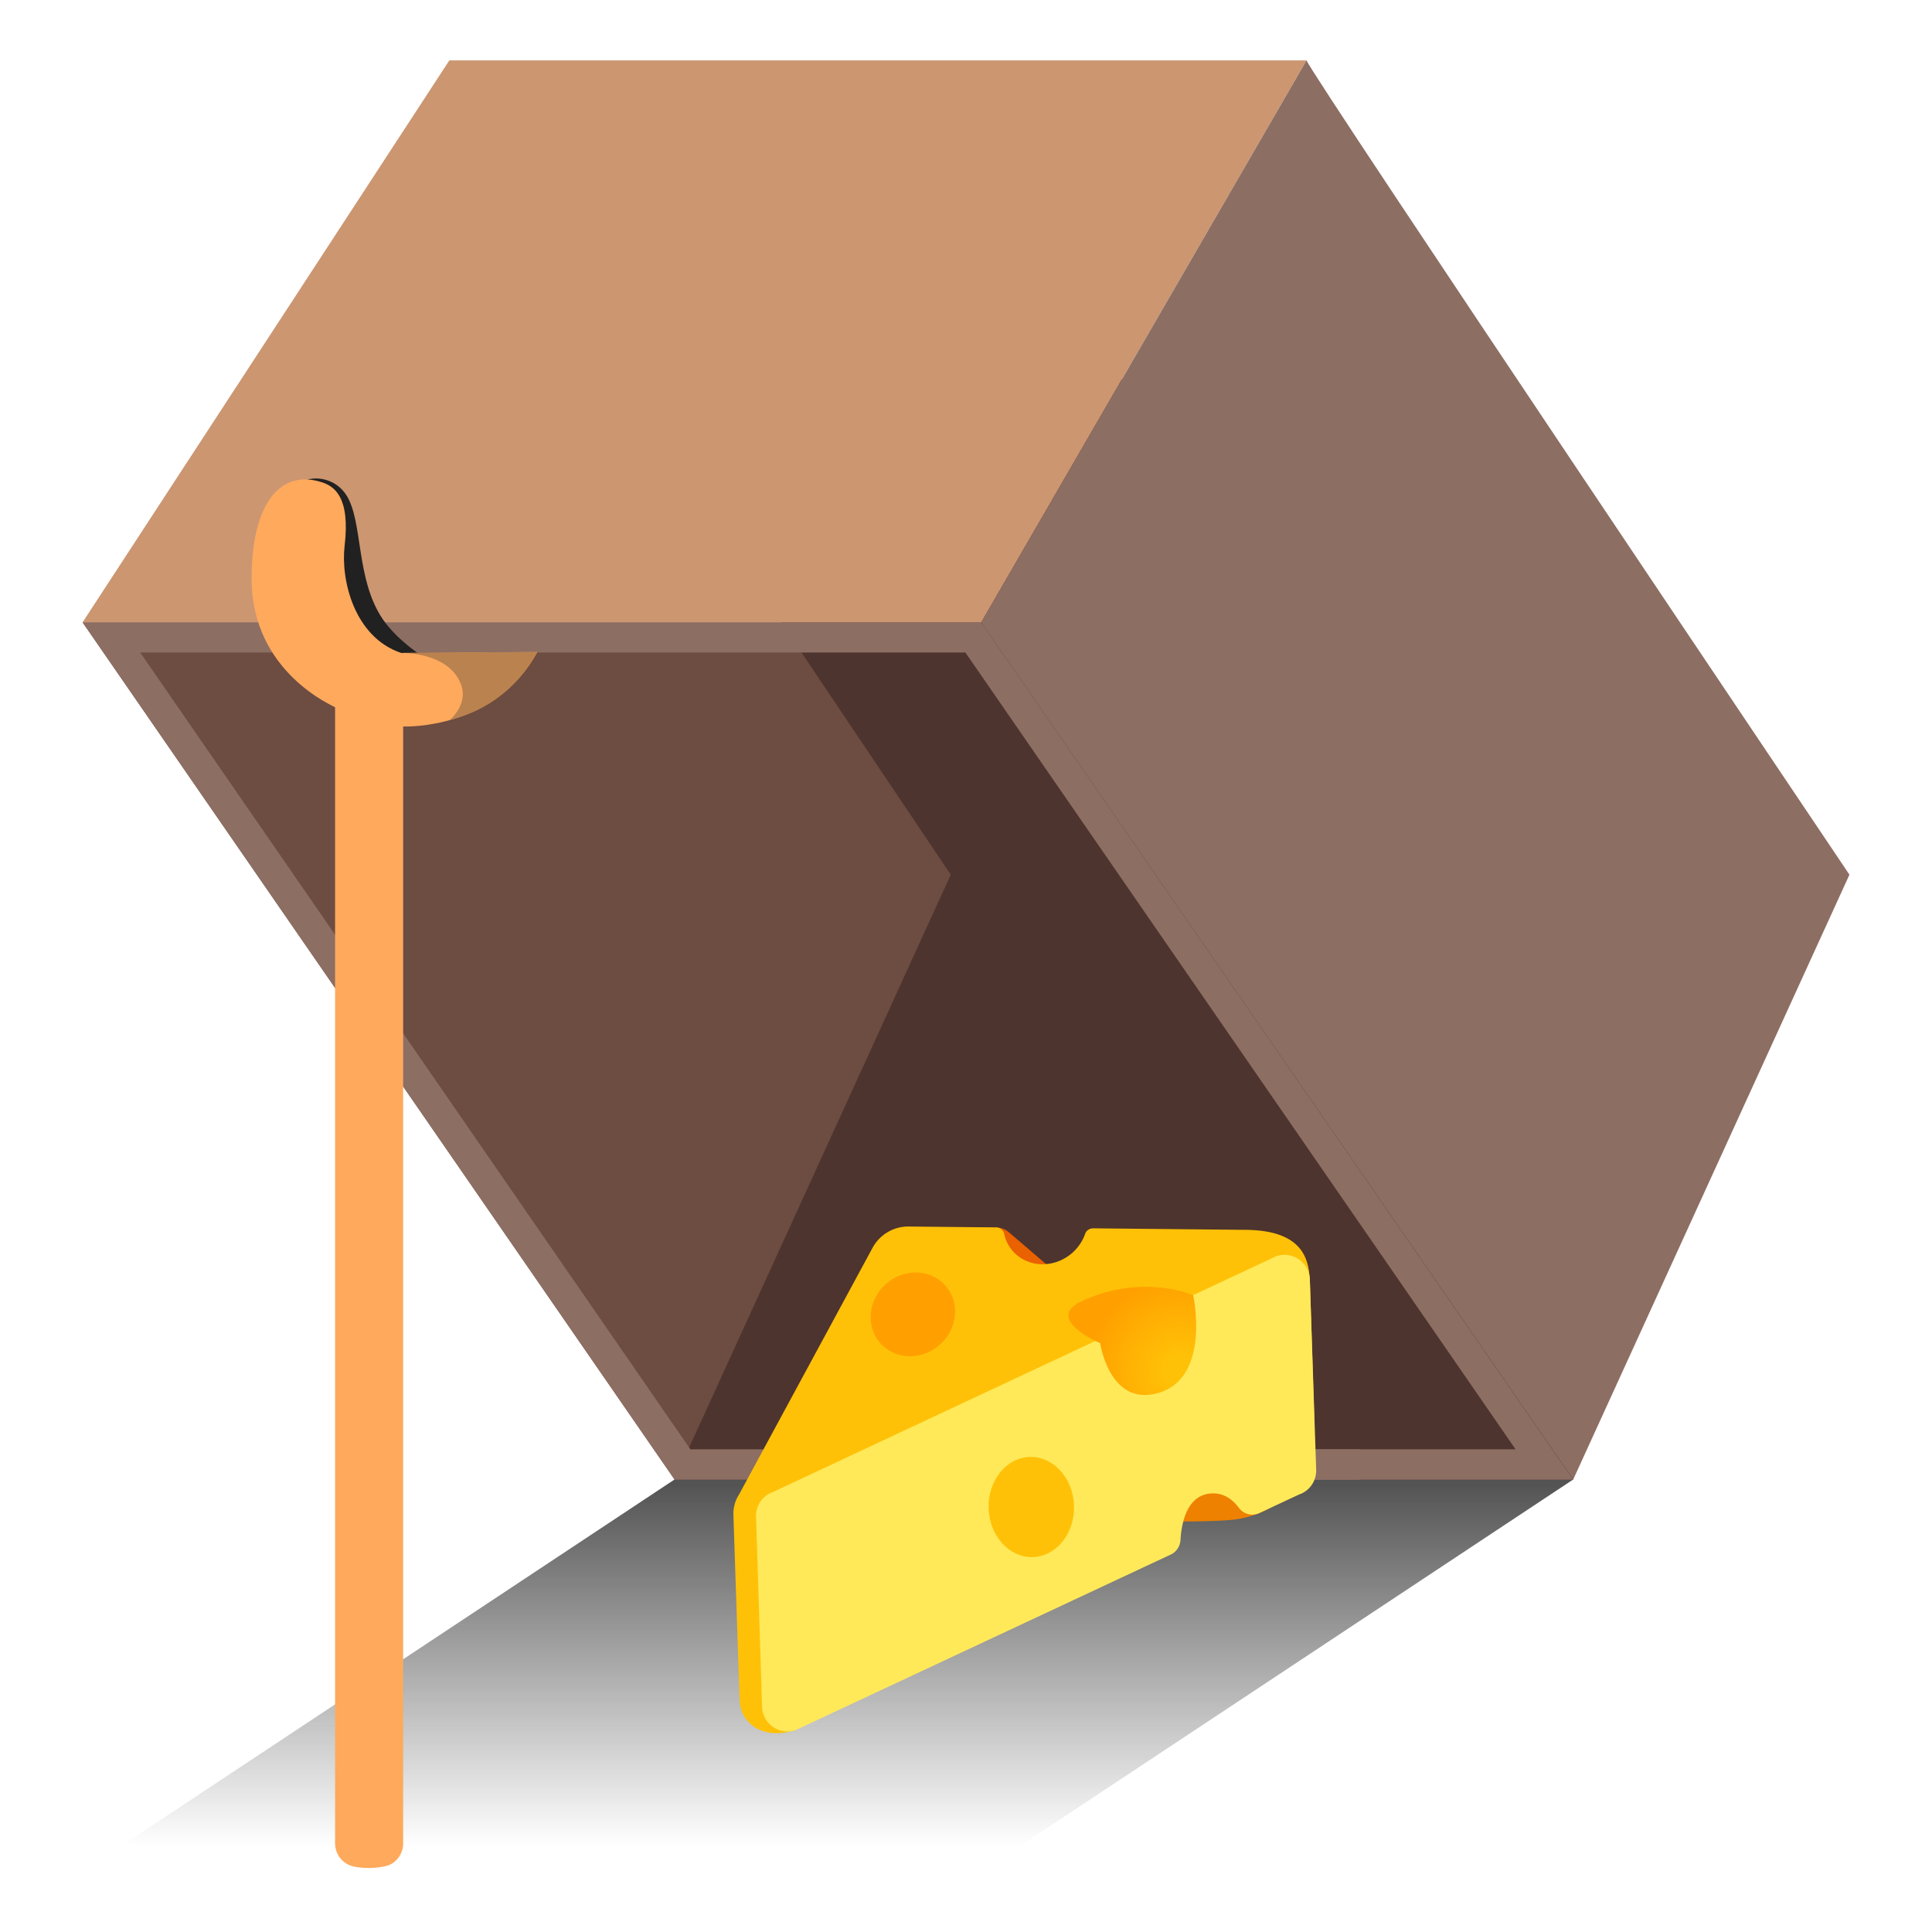
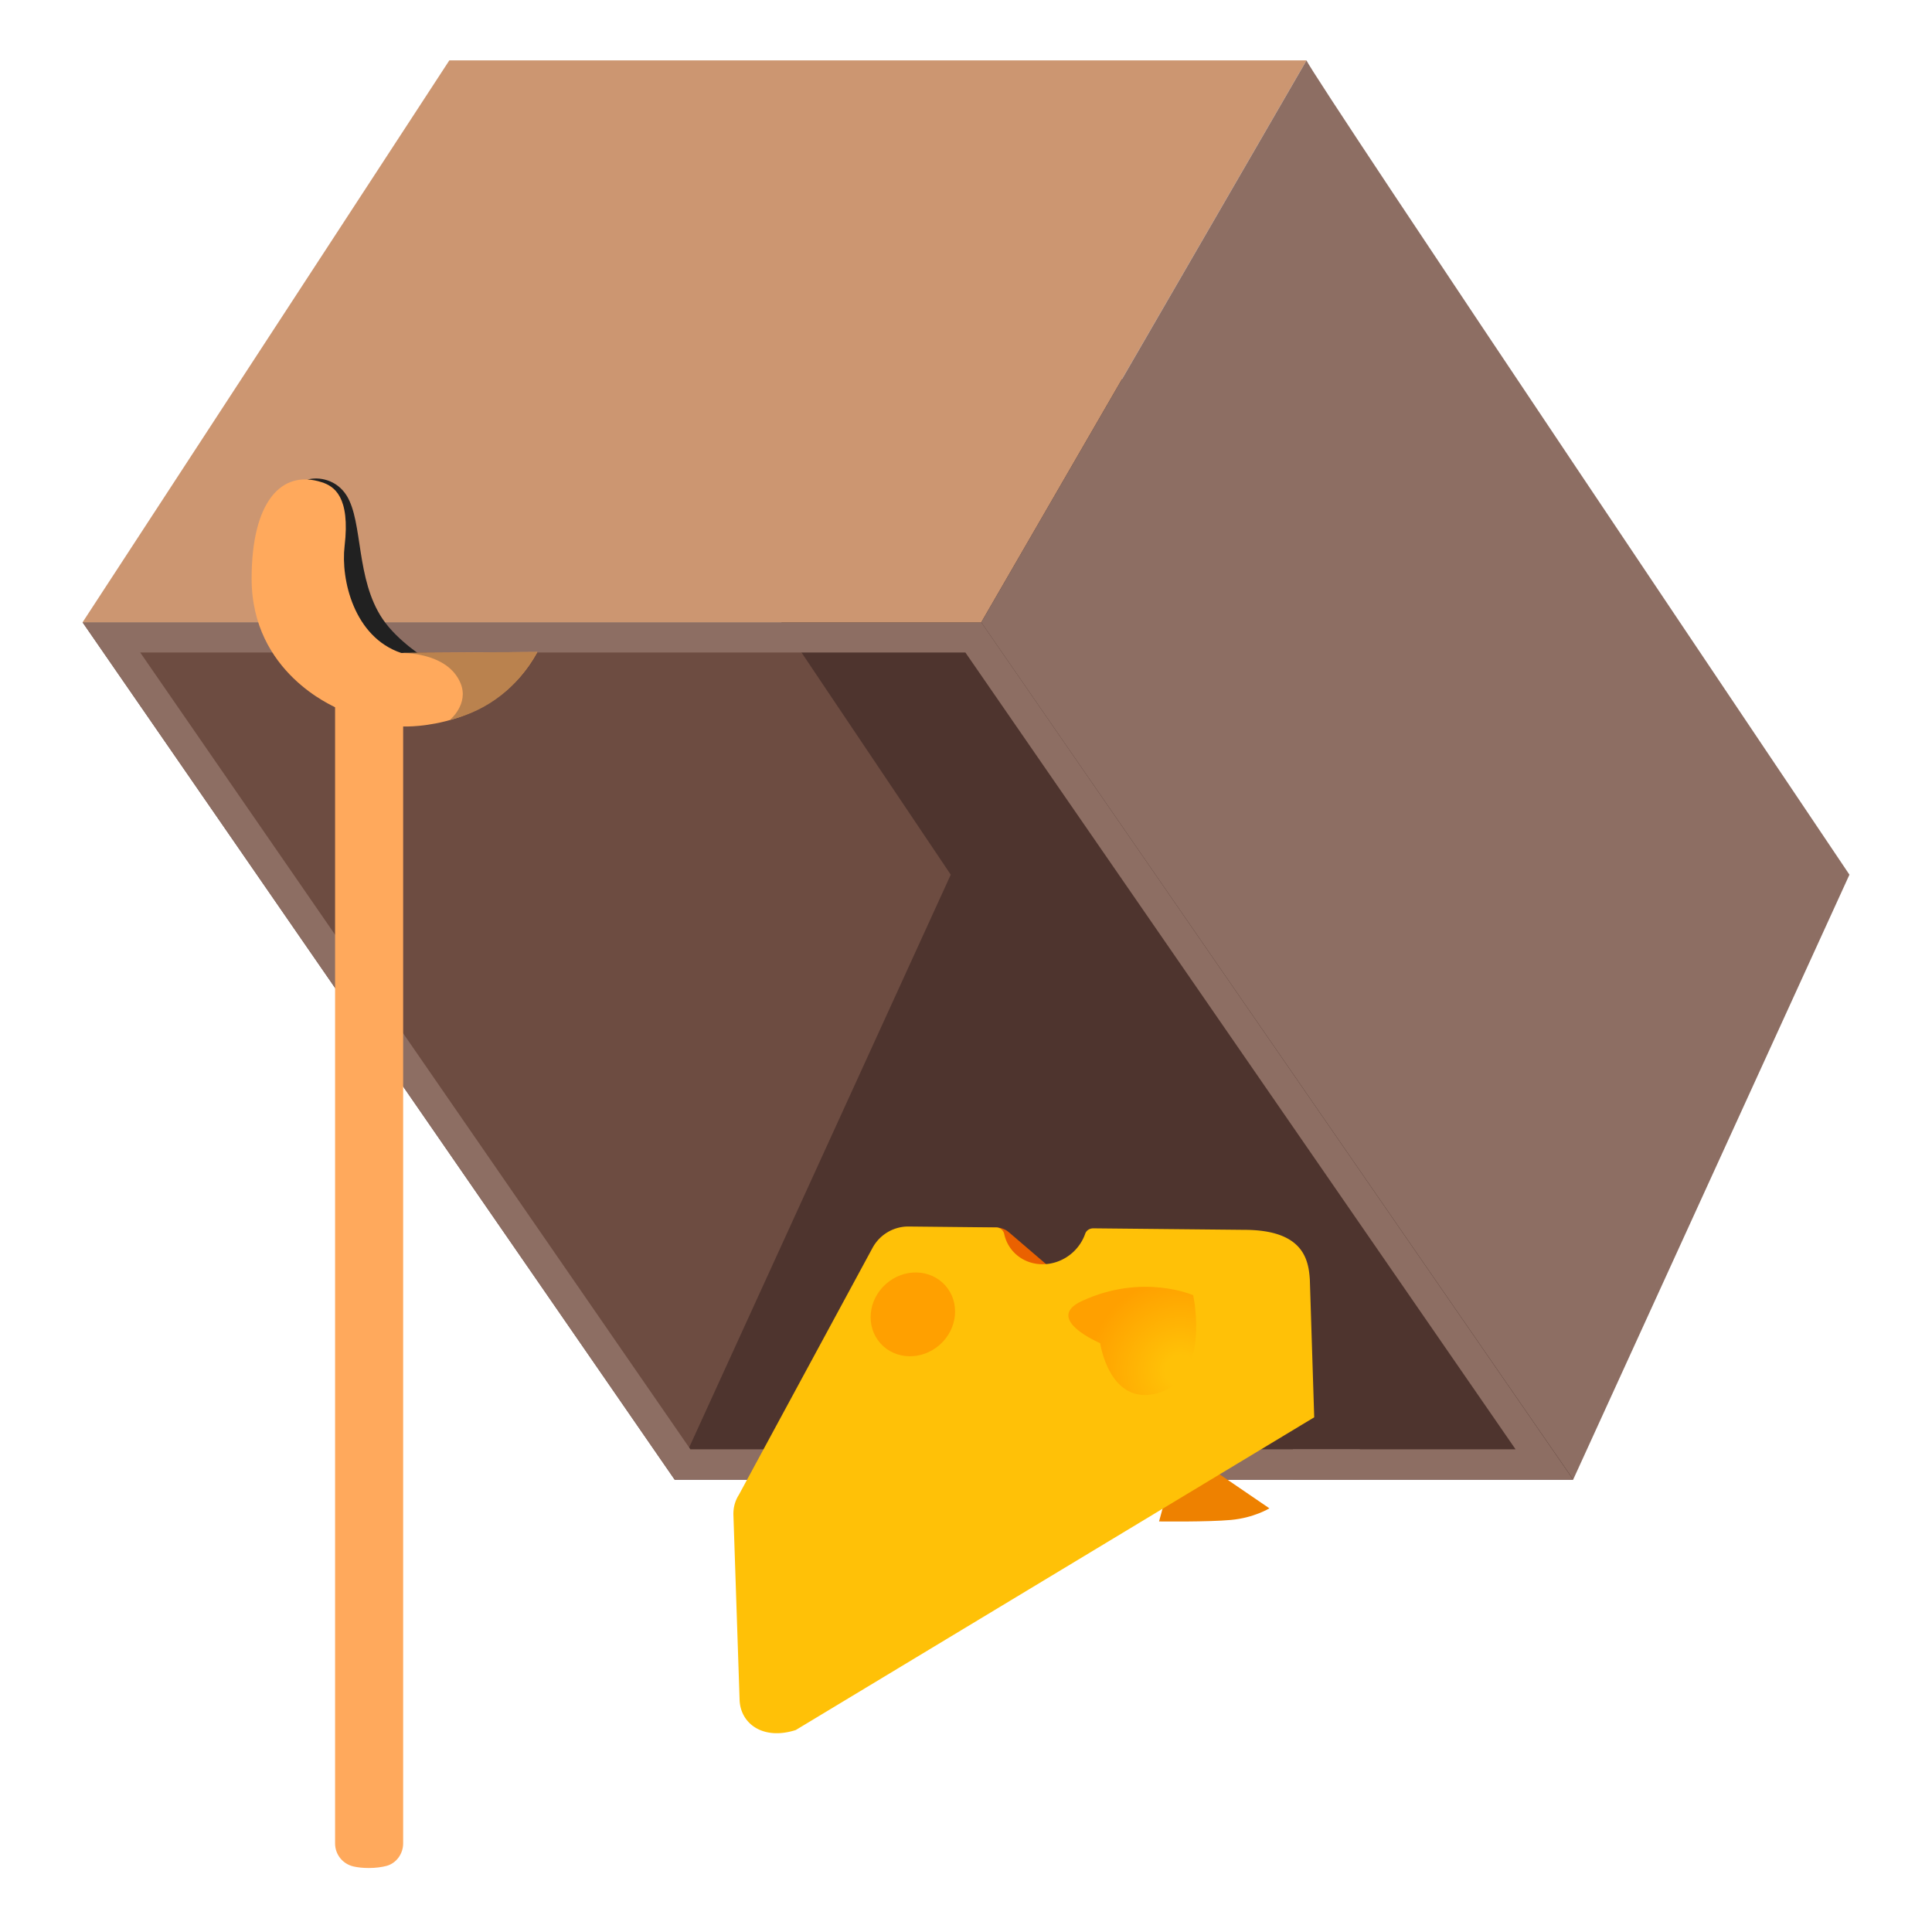
<svg xmlns="http://www.w3.org/2000/svg" style="enable-background:new 0 0 128 128" viewBox="0 0 128 128" xml:space="preserve">
  <linearGradient id="a" x1="54.85" x2="54.85" y1="122.282" y2="91.277" gradientUnits="userSpaceOnUse">
    <stop offset="0" style="stop-color:#212121;stop-opacity:0" />
    <stop offset="1" style="stop-color:#212121" />
  </linearGradient>
-   <path d="M104.23 98.02H44.69L5.47 124h59.54z" style="fill:url(#a)" />
  <path d="M104.23 98.02H44.69L5.47 41.23h59.54z" style="fill:#6d4c41" />
  <path d="M38.05 20.75c10.57 15.84 24.94 37.2 24.94 37.2l-18.3 40.07h59.53l-1.92-65c.01 0-70.33-21.38-64.25-12.27z" style="fill:#4e342e" />
  <path d="m63.96 43.23 36.45 52.79H45.74L9.29 43.23h54.67m1.05-2H5.47l39.22 56.79h59.53L65.01 41.23z" style="fill:#8d6e63" />
  <path d="M85.66 96.02h4.43v2.02h-4.43z" style="fill:#8d6e63" />
  <path d="M5.47 41.23 29.77 4h56.79L65.01 41.23z" style="fill:#cc9671" />
-   <path d="M86.56 4c.32.95 35.97 53.95 35.97 53.95l-18.3 40.07-39.22-56.79L86.56 4z" style="fill:#8d6e63" />
+   <path d="M86.56 4c.32.95 35.97 53.95 35.97 53.95l-18.3 40.07-39.22-56.79z" style="fill:#8d6e63" />
  <path d="M76.79 100.8c.14 0 3.22.04 4.76-.1 1.54-.14 2.55-.77 2.55-.77l-5.96-4.07-1.35 4.94z" style="fill:#ee8100" />
  <path d="M64.73 81.33h1.28c.31 0 .6.11.83.31l3.28 2.81-4.05.54-1.34-3.66z" style="fill:#ea6100" />
  <path d="M86.78 84.76c-.09-1.33-.45-3.28-4.36-3.28l-9.99-.1c-.23 0-.45.13-.53.35-.16.46-.44.9-.84 1.26-1.19 1.06-2.96 1.02-3.95-.09-.3-.34-.49-.73-.58-1.15a.548.548 0 0 0-.54-.43l-5.79-.06c-.99-.01-1.91.53-2.39 1.41l-8.86 16.37c-.25.39-.37.84-.36 1.31l.41 12.27c.05 1.55 1.52 2.7 3.72 2L87.07 93.9l-.29-9.14z" style="fill:#ffc107" />
-   <path d="M86.78 84.76a1.681 1.681 0 0 0-2.23-1.53L51.21 98.85c-.69.24-1.14.9-1.12 1.63l.4 12.61c.04 1.13 1.16 1.9 2.23 1.53l24.85-11.63c.37-.17.61-.54.64-.95.06-1.07.4-3.08 2.15-3.1.81-.01 1.37.49 1.72.96.31.42.88.57 1.36.34l2.64-1.23c.69-.24 1.14-.9 1.12-1.63l-.42-12.62z" style="fill:#ffe959" />
  <ellipse cx="60.48" cy="87.08" rx="2.88" ry="2.69" style="fill:#ffa000" transform="rotate(-41.692 60.48 87.082)" />
  <radialGradient id="b" cx="77.831" cy="90.366" r="6.104" gradientTransform="rotate(3.308 70.444 97.2)" gradientUnits="userSpaceOnUse">
    <stop offset=".165" style="stop-color:#ffc107" />
    <stop offset="1" style="stop-color:#ffa000" />
  </radialGradient>
  <path d="M79.05 85.81s1.22 5.54-2.38 6.5c-3.18.85-3.78-3.32-3.78-3.32s-3.78-1.6-1.22-2.79c4.02-1.87 7.38-.39 7.38-.39z" style="fill:url(#b)" />
  <ellipse cx="68.33" cy="99.84" rx="2.83" ry="3.32" style="fill:#ffc107" transform="rotate(-1.812 68.449 99.957)" />
  <path d="M20.39 31.77c.71-.2 1.91-.01 2.58 1.07 1.09 1.76.59 5.52 2.38 8.17 1 1.48 2.86 2.62 2.86 2.62-1.1.16-7.06 1.36-8.04-4.94" style="fill:#212121" />
  <path d="M26.58 43.26c-3.13-1.05-4.01-4.87-3.75-7.08.39-3.28-.7-3.97-1.51-4.23-2.68-.87-4.65 1.29-4.65 6.39 0 6.26 5.53 8.47 5.53 8.52v75.27c0 .74.51 1.37 1.23 1.53.27.06.6.1 1 .1.49 0 .87-.06 1.18-.14.66-.18 1.1-.81 1.1-1.49v-74c.22.01 6.08.2 8.89-4.93l-9.02.06z" style="fill:#ffa95c" />
  <path d="M30.51 45.26c.58 1.39-.71 2.44-.71 2.44 2.64-.65 4.58-2.28 5.81-4.51l-9.04.07c.01 0 3.07-.09 3.94 2z" style="fill:#ba824e" />
</svg>